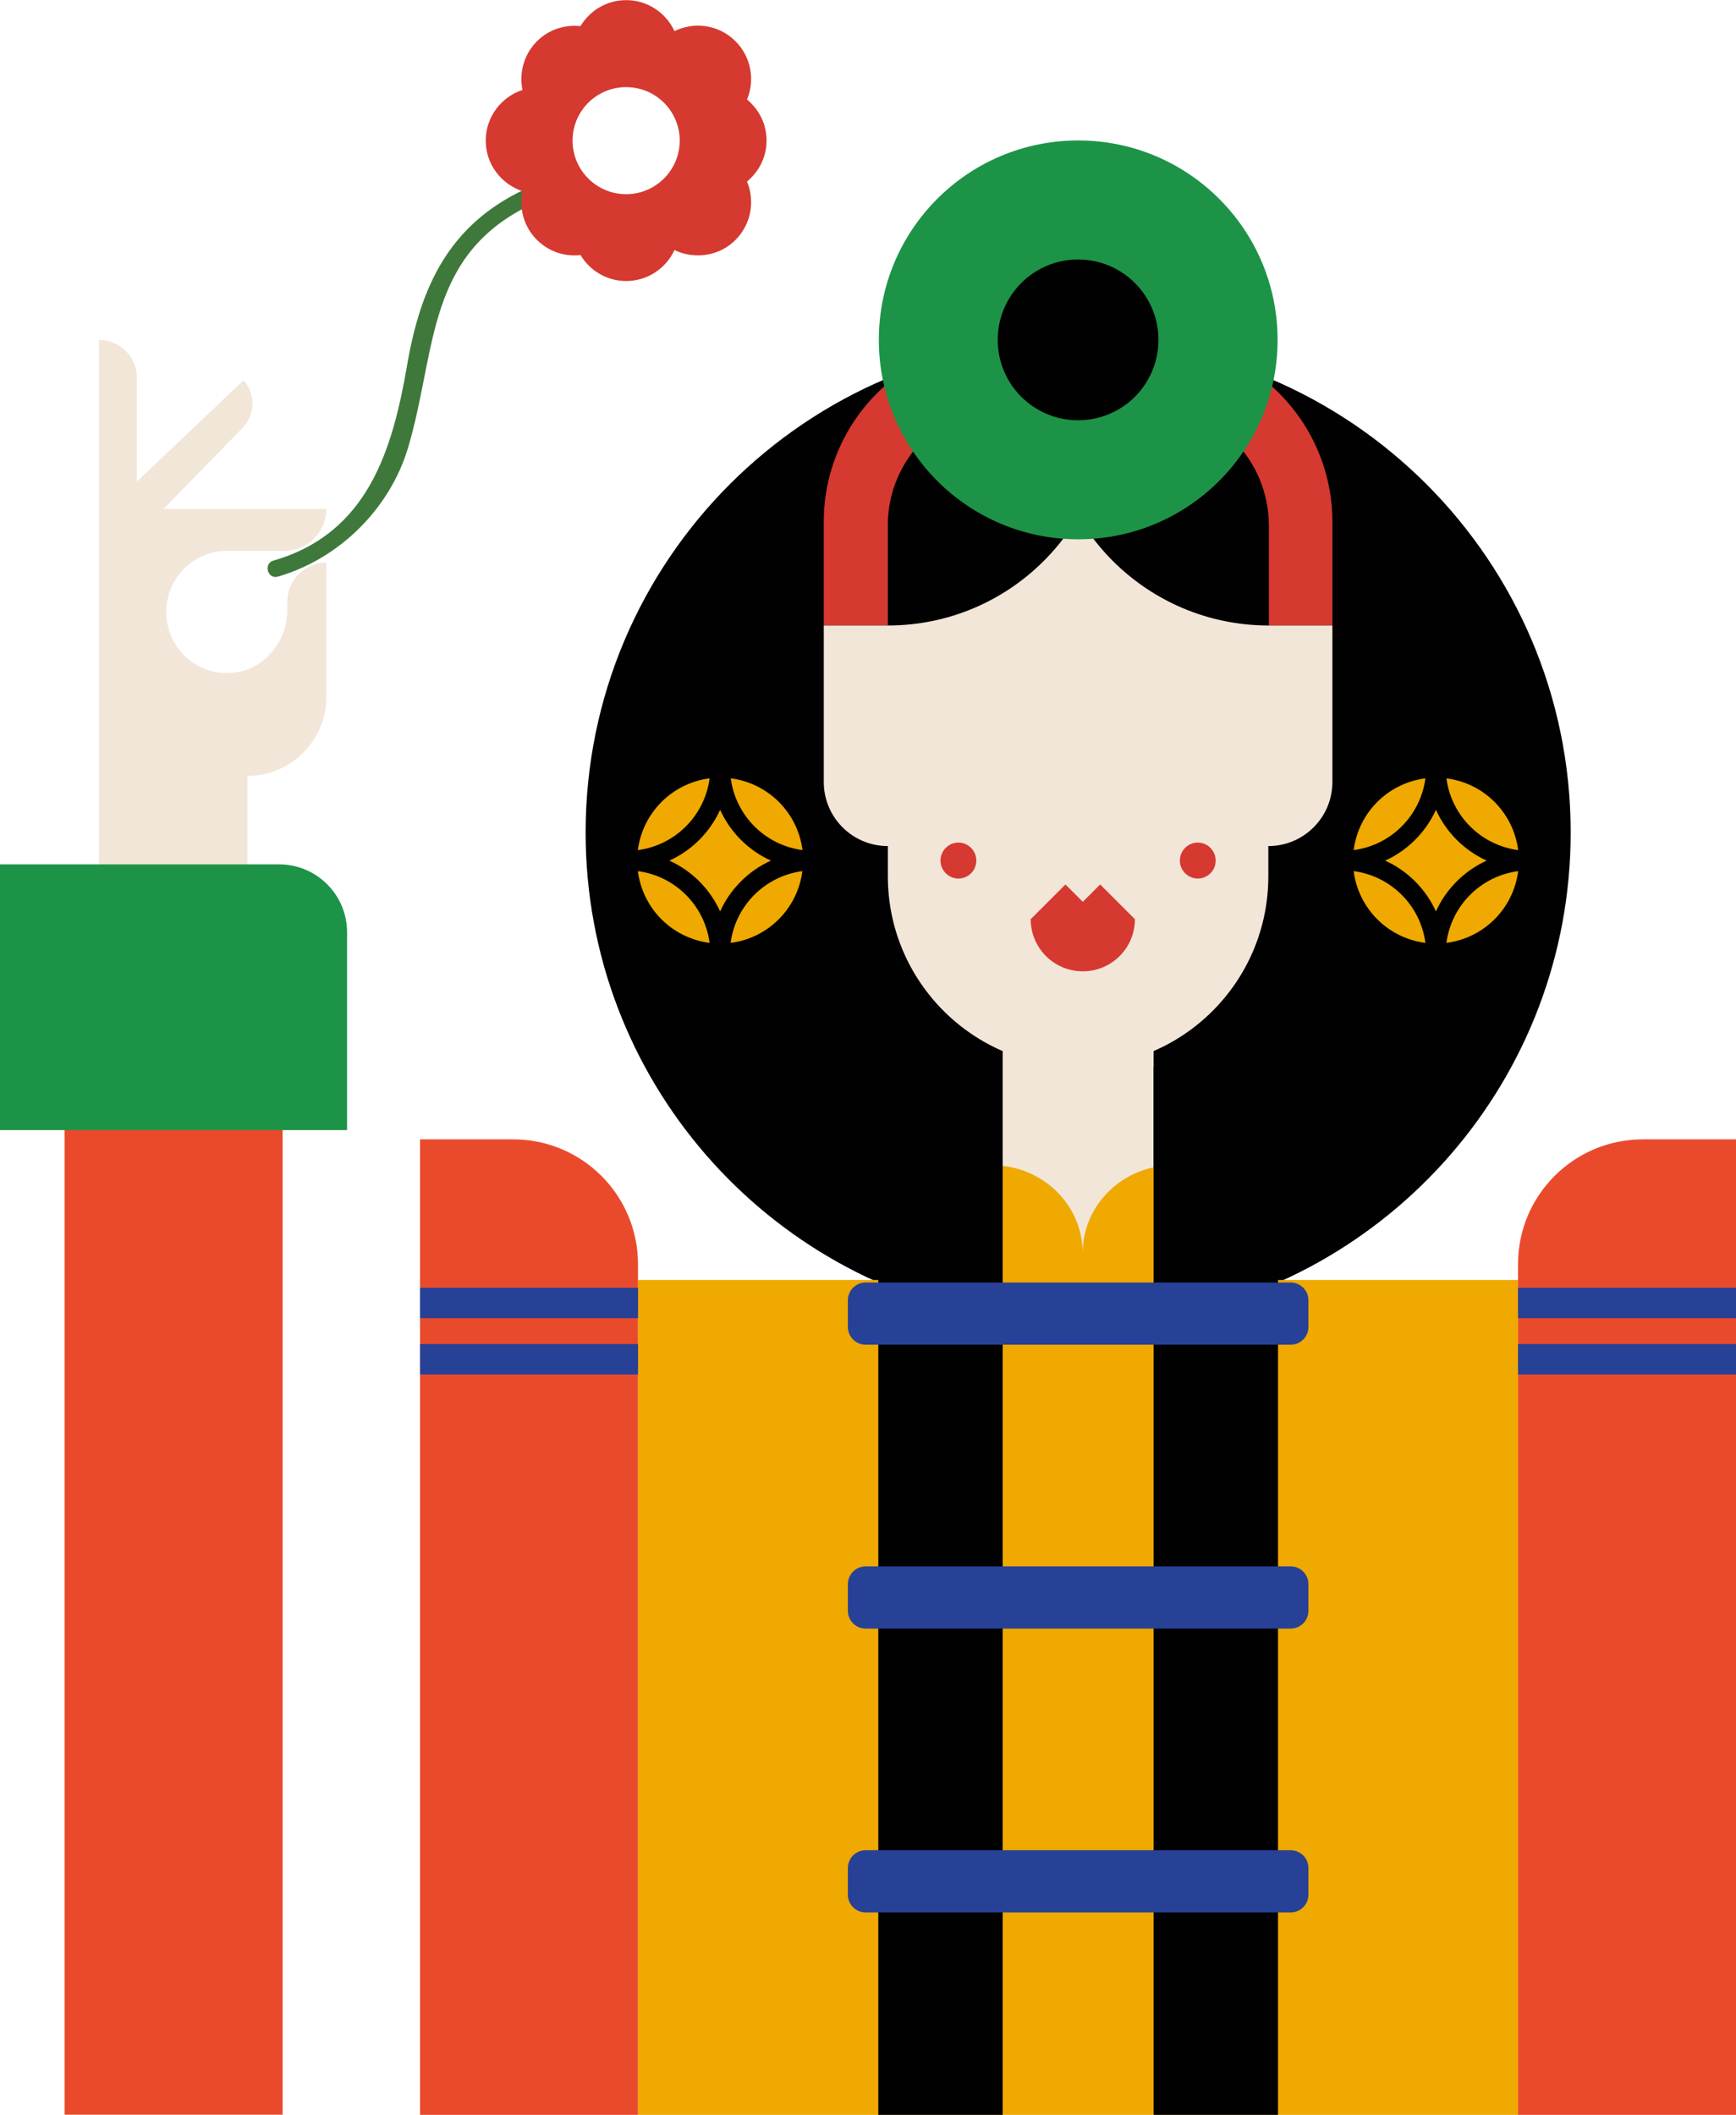
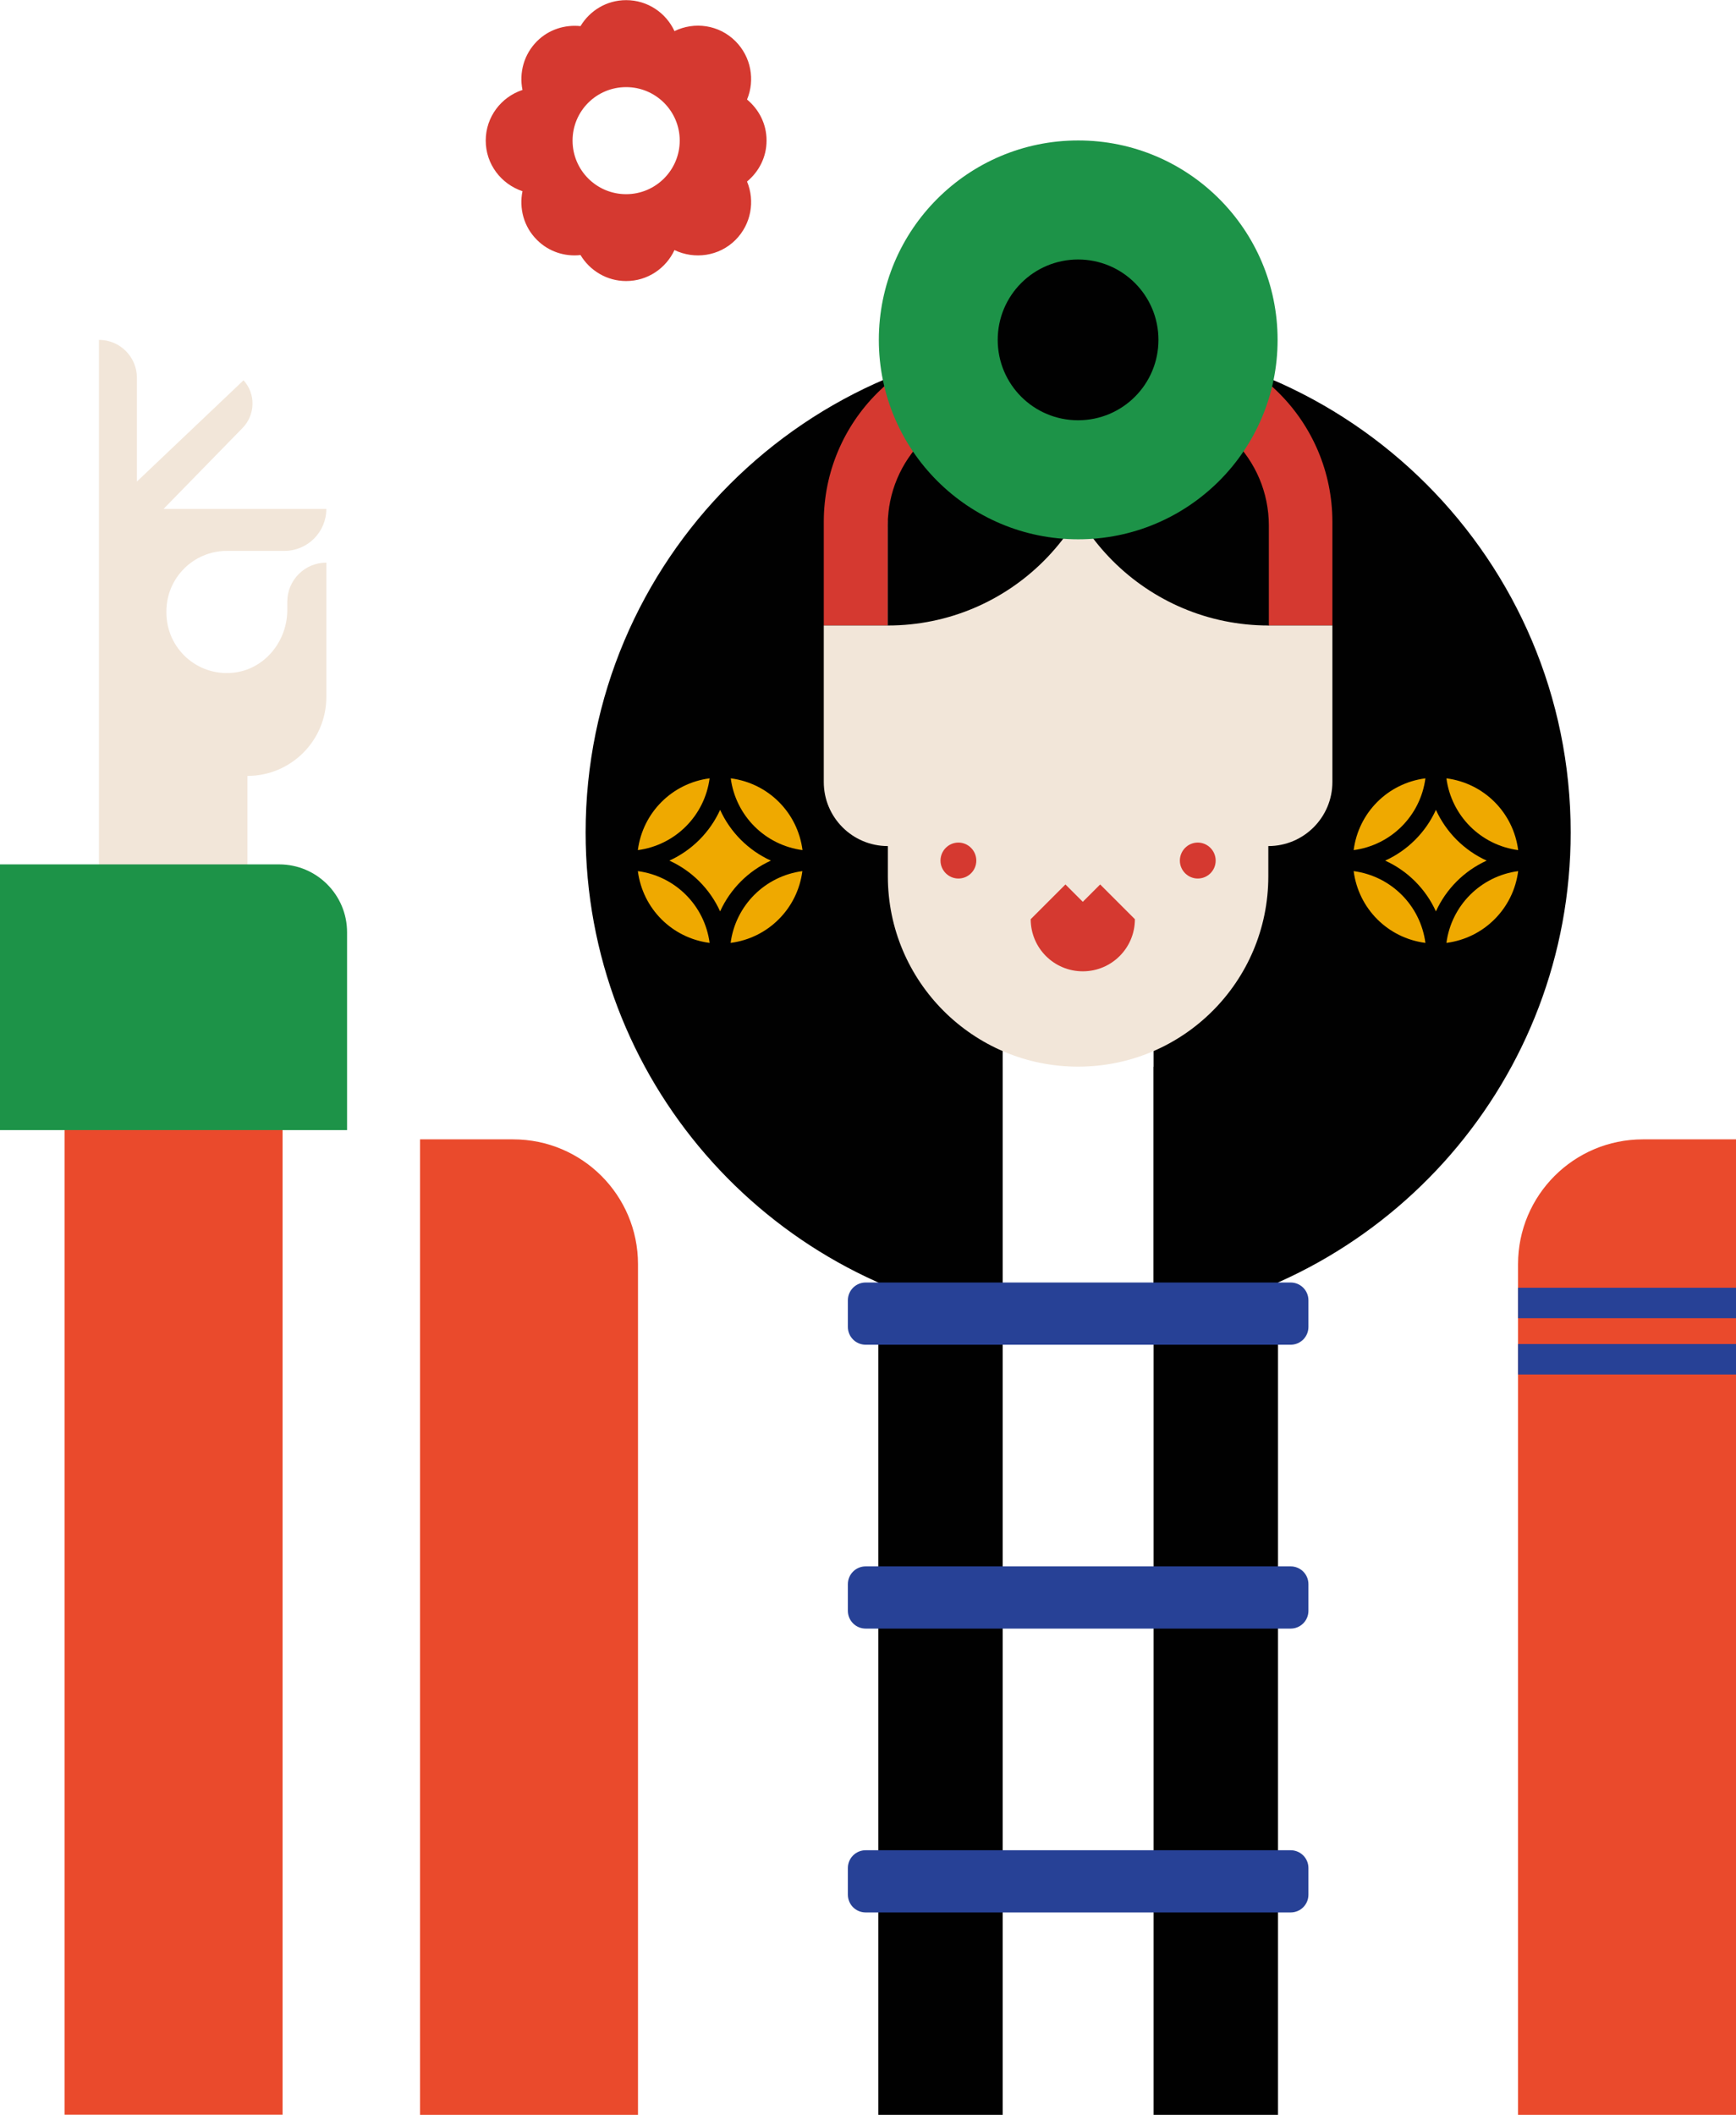
<svg xmlns="http://www.w3.org/2000/svg" viewBox="0 0 128.95 157.05">
  <g id="a" data-name="Layer 1" />
  <g id="b" data-name="Layer 2">
    <g id="c" data-name="Layer 1">
      <g>
-         <rect x="69.86" y="70.17" width="20.45" height="25.51" style="fill: #f2e6d9;" />
        <path d="M80.08,25.24c-20.2,0-36.58,16.38-36.58,36.58,0,18.29,13.44,33.43,30.98,36.13v-25.2h11.21v25.2c17.54-2.7,30.98-17.84,30.98-36.13,0-20.2-16.38-36.58-36.58-36.58" style="fill: #010101;" />
-         <path d="M93.68,95.05v-8.51h-6.56c-3.7,0-6.7,2.92-6.7,6.52,0-3.6-3-6.52-6.7-6.52h-6.56v8.51h-19.77v62H112.77v-62h-19.09Z" style="fill: #efa900;" />
        <path d="M47.38,157.05H31.2V84.61h6.92c5.12,0,9.27,4.15,9.27,9.27v63.17Z" style="fill: #ea4a2c;" />
        <path d="M128.95,157.05h-16.19v-63.17c0-5.12,4.15-9.27,9.27-9.27h6.92v72.44Z" style="fill: #ea4a2c;" />
-         <rect x="31.2" y="95.63" width="16.19" height="2.26" style="fill: #274196;" />
-         <rect x="31.2" y="99.81" width="16.19" height="2.26" style="fill: #274196;" />
        <rect x="112.76" y="95.63" width="16.19" height="2.26" style="fill: #274196;" />
        <rect x="112.76" y="99.81" width="16.19" height="2.26" style="fill: #274196;" />
        <path d="M98.97,46.45H61.19v-7.69c0-7.47,6.05-13.52,13.52-13.52h10.74c7.47,0,13.52,6.05,13.52,13.52v7.69Z" style="fill: #d53930;" />
        <path d="M98.97,46.45h-4.76v-7.29c0-5.02-4.07-9.09-9.09-9.09h-10.08c-5.02,0-9.09,4.07-9.09,9.09v7.29h-4.76v11.62c0,2.63,2.13,4.76,4.76,4.76v2.25c0,7.8,6.33,14.13,14.13,14.13s14.13-6.32,14.13-14.13v-2.25c2.63,0,4.76-2.13,4.76-4.76v-11.62Z" style="fill: #f2e6d9;" />
        <path d="M65.95,46.45c9.05,0,16.38-7.33,16.38-16.38h-7.43c-4.95,0-8.96,4.01-8.96,8.96v7.42Z" style="fill: #010101;" />
        <path d="M94.24,46.45c-9.05,0-16.38-7.33-16.38-16.38h7.43c4.95,0,8.96,4.01,8.96,8.96v7.42Z" style="fill: #010101;" />
        <path d="M65.28,25.24c0-8.18,6.63-14.81,14.81-14.81s14.81,6.63,14.81,14.81-6.63,14.81-14.81,14.81-14.81-6.63-14.81-14.81" style="fill: #1d9348;" />
        <path d="M74.11,25.24c0-3.3,2.67-5.97,5.97-5.97s5.97,2.67,5.97,5.97-2.67,5.97-5.97,5.97-5.97-2.67-5.97-5.97" style="fill: #010101;" />
        <path d="M81.72,65.68l-1.29,1.29-1.29-1.29-2.58,2.58c0,2.14,1.73,3.87,3.87,3.87s3.87-1.73,3.87-3.87l-2.58-2.58Z" style="fill: #d53930;" />
        <path d="M69.86,63.91c0-.74,.6-1.34,1.33-1.34s1.33,.6,1.33,1.34-.6,1.33-1.33,1.33-1.33-.6-1.33-1.33" style="fill: #d53930;" />
        <path d="M87.64,63.91c0-.74,.6-1.34,1.33-1.34s1.33,.6,1.33,1.34-.6,1.33-1.33,1.33-1.33-.6-1.33-1.33" style="fill: #d53930;" />
        <rect x="65.24" y="79.22" width="9.24" height="77.83" style="fill: #010101;" />
        <rect x="85.69" y="79.22" width="9.24" height="77.83" style="fill: #010101;" />
        <path d="M97.19,96.56v1.98c0,.73-.59,1.32-1.32,1.32h-31.57c-.73,0-1.32-.59-1.32-1.32v-1.98c0-.73,.59-1.32,1.32-1.32h31.57c.73,0,1.32,.59,1.32,1.32" style="fill: #274196;" />
        <path d="M97.19,117.64v1.98c0,.73-.59,1.32-1.32,1.32h-31.57c-.73,0-1.32-.59-1.32-1.32v-1.98c0-.73,.59-1.32,1.32-1.32h31.57c.73,0,1.32,.59,1.32,1.32" style="fill: #274196;" />
        <path d="M97.19,138.72v1.98c0,.73-.59,1.32-1.32,1.32h-31.57c-.73,0-1.32-.59-1.32-1.32v-1.98c0-.73,.59-1.32,1.32-1.32h31.57c.73,0,1.32,.59,1.32,1.32" style="fill: #274196;" />
        <g>
          <g>
            <path d="M107.44,57.8c.37,2.78,2.55,4.96,5.33,5.33-.36-2.79-2.54-4.97-5.33-5.33" style="fill: #efa900;" />
            <path d="M106.66,60.14c-.76,1.67-2.1,3.01-3.77,3.77,1.67,.76,3.01,2.1,3.77,3.77,.76-1.67,2.1-3.01,3.77-3.77-1.67-.76-3.01-2.1-3.77-3.77" style="fill: #efa900;" />
            <path d="M111.02,68.26c.94-.94,1.57-2.18,1.75-3.57-2.78,.37-4.96,2.55-5.33,5.33,1.39-.18,2.63-.81,3.57-1.75" style="fill: #efa900;" />
            <path d="M105.88,70.02c-.37-2.78-2.55-4.96-5.33-5.33,.36,2.79,2.54,4.97,5.33,5.33" style="fill: #efa900;" />
            <path d="M105.88,57.8c-2.79,.36-4.97,2.54-5.33,5.33,2.78-.37,4.96-2.55,5.33-5.33" style="fill: #efa900;" />
          </g>
          <path d="M54.28,57.8c.37,2.78,2.55,4.96,5.33,5.33-.36-2.79-2.54-4.97-5.33-5.33" style="fill: #efa900;" />
          <path d="M53.49,60.14c-.76,1.67-2.1,3.01-3.77,3.77,1.67,.76,3.01,2.1,3.77,3.77,.76-1.67,2.1-3.01,3.77-3.77-1.67-.76-3.01-2.1-3.77-3.77" style="fill: #efa900;" />
          <path d="M57.85,68.26c.94-.94,1.57-2.18,1.75-3.57-2.78,.37-4.96,2.55-5.33,5.33,1.39-.18,2.63-.81,3.57-1.75" style="fill: #efa900;" />
          <path d="M52.71,70.02c-.37-2.78-2.55-4.96-5.33-5.33,.36,2.79,2.54,4.97,5.33,5.33" style="fill: #efa900;" />
          <path d="M52.71,57.8c-2.78,.36-4.97,2.54-5.33,5.33,2.78-.37,4.96-2.55,5.33-5.33" style="fill: #efa900;" />
        </g>
        <rect x="4.8" y="83.92" width="16.19" height="73.12" style="fill: #ea4a2c;" />
        <path d="M21.34,44.7v.6c0,2.34-1.71,4.44-4.05,4.66-2.68,.26-4.93-1.84-4.93-4.47v-.09c0-2.48,2.01-4.49,4.49-4.49h4.27c1.73,0,3.12-1.4,3.12-3.12H12.15l5.87-6.01c.95-.98,.99-2.53,.07-3.54l-7.92,7.52v-7.7c0-1.56-1.26-2.82-2.82-2.82v43.58h11.03v-11.2c3.24,0,5.86-2.63,5.86-5.86v-9.98c-1.6,0-2.9,1.3-2.9,2.9" style="fill: #f2e6d9;" />
        <path d="M25.78,83.92H0v-19.73H20.74c2.78,0,5.04,2.26,5.04,5.04v14.69Z" style="fill: #1d9348;" />
-         <path d="M20.64,42.82c4.57-1.32,8.34-5.07,9.68-9.6,2.14-7.24,1.27-14.34,9.28-18.1,.72-.34,.09-1.4-.62-1.06-5.58,2.62-7.72,7.15-8.73,13-1.09,6.35-2.92,12.55-9.94,14.57-.76,.22-.44,1.41,.33,1.19" style="fill: #3e793b;" />
        <path d="M56.94,10.43c0-1.23-.57-2.31-1.45-3.04,.6-1.44,.31-3.16-.86-4.33-1.23-1.23-3.05-1.47-4.53-.75-.63-1.36-2-2.3-3.59-2.3-1.45,0-2.7,.78-3.39,1.93-1.15-.12-2.35,.24-3.23,1.12-.98,.98-1.34,2.35-1.08,3.62-1.58,.52-2.73,2-2.73,3.76s1.15,3.23,2.73,3.76c-.26,1.27,.09,2.64,1.08,3.62,.88,.88,2.08,1.25,3.23,1.12,.69,1.15,1.95,1.93,3.39,1.93,1.6,0,2.96-.95,3.59-2.3,1.48,.71,3.31,.47,4.53-.75,1.17-1.17,1.46-2.89,.86-4.34,.88-.73,1.45-1.81,1.45-3.04m-10.43,3.98c-2.2,0-3.98-1.78-3.98-3.98s1.78-3.97,3.98-3.97,3.98,1.78,3.98,3.97-1.78,3.98-3.98,3.98" style="fill: #d53930;" />
      </g>
    </g>
  </g>
</svg>